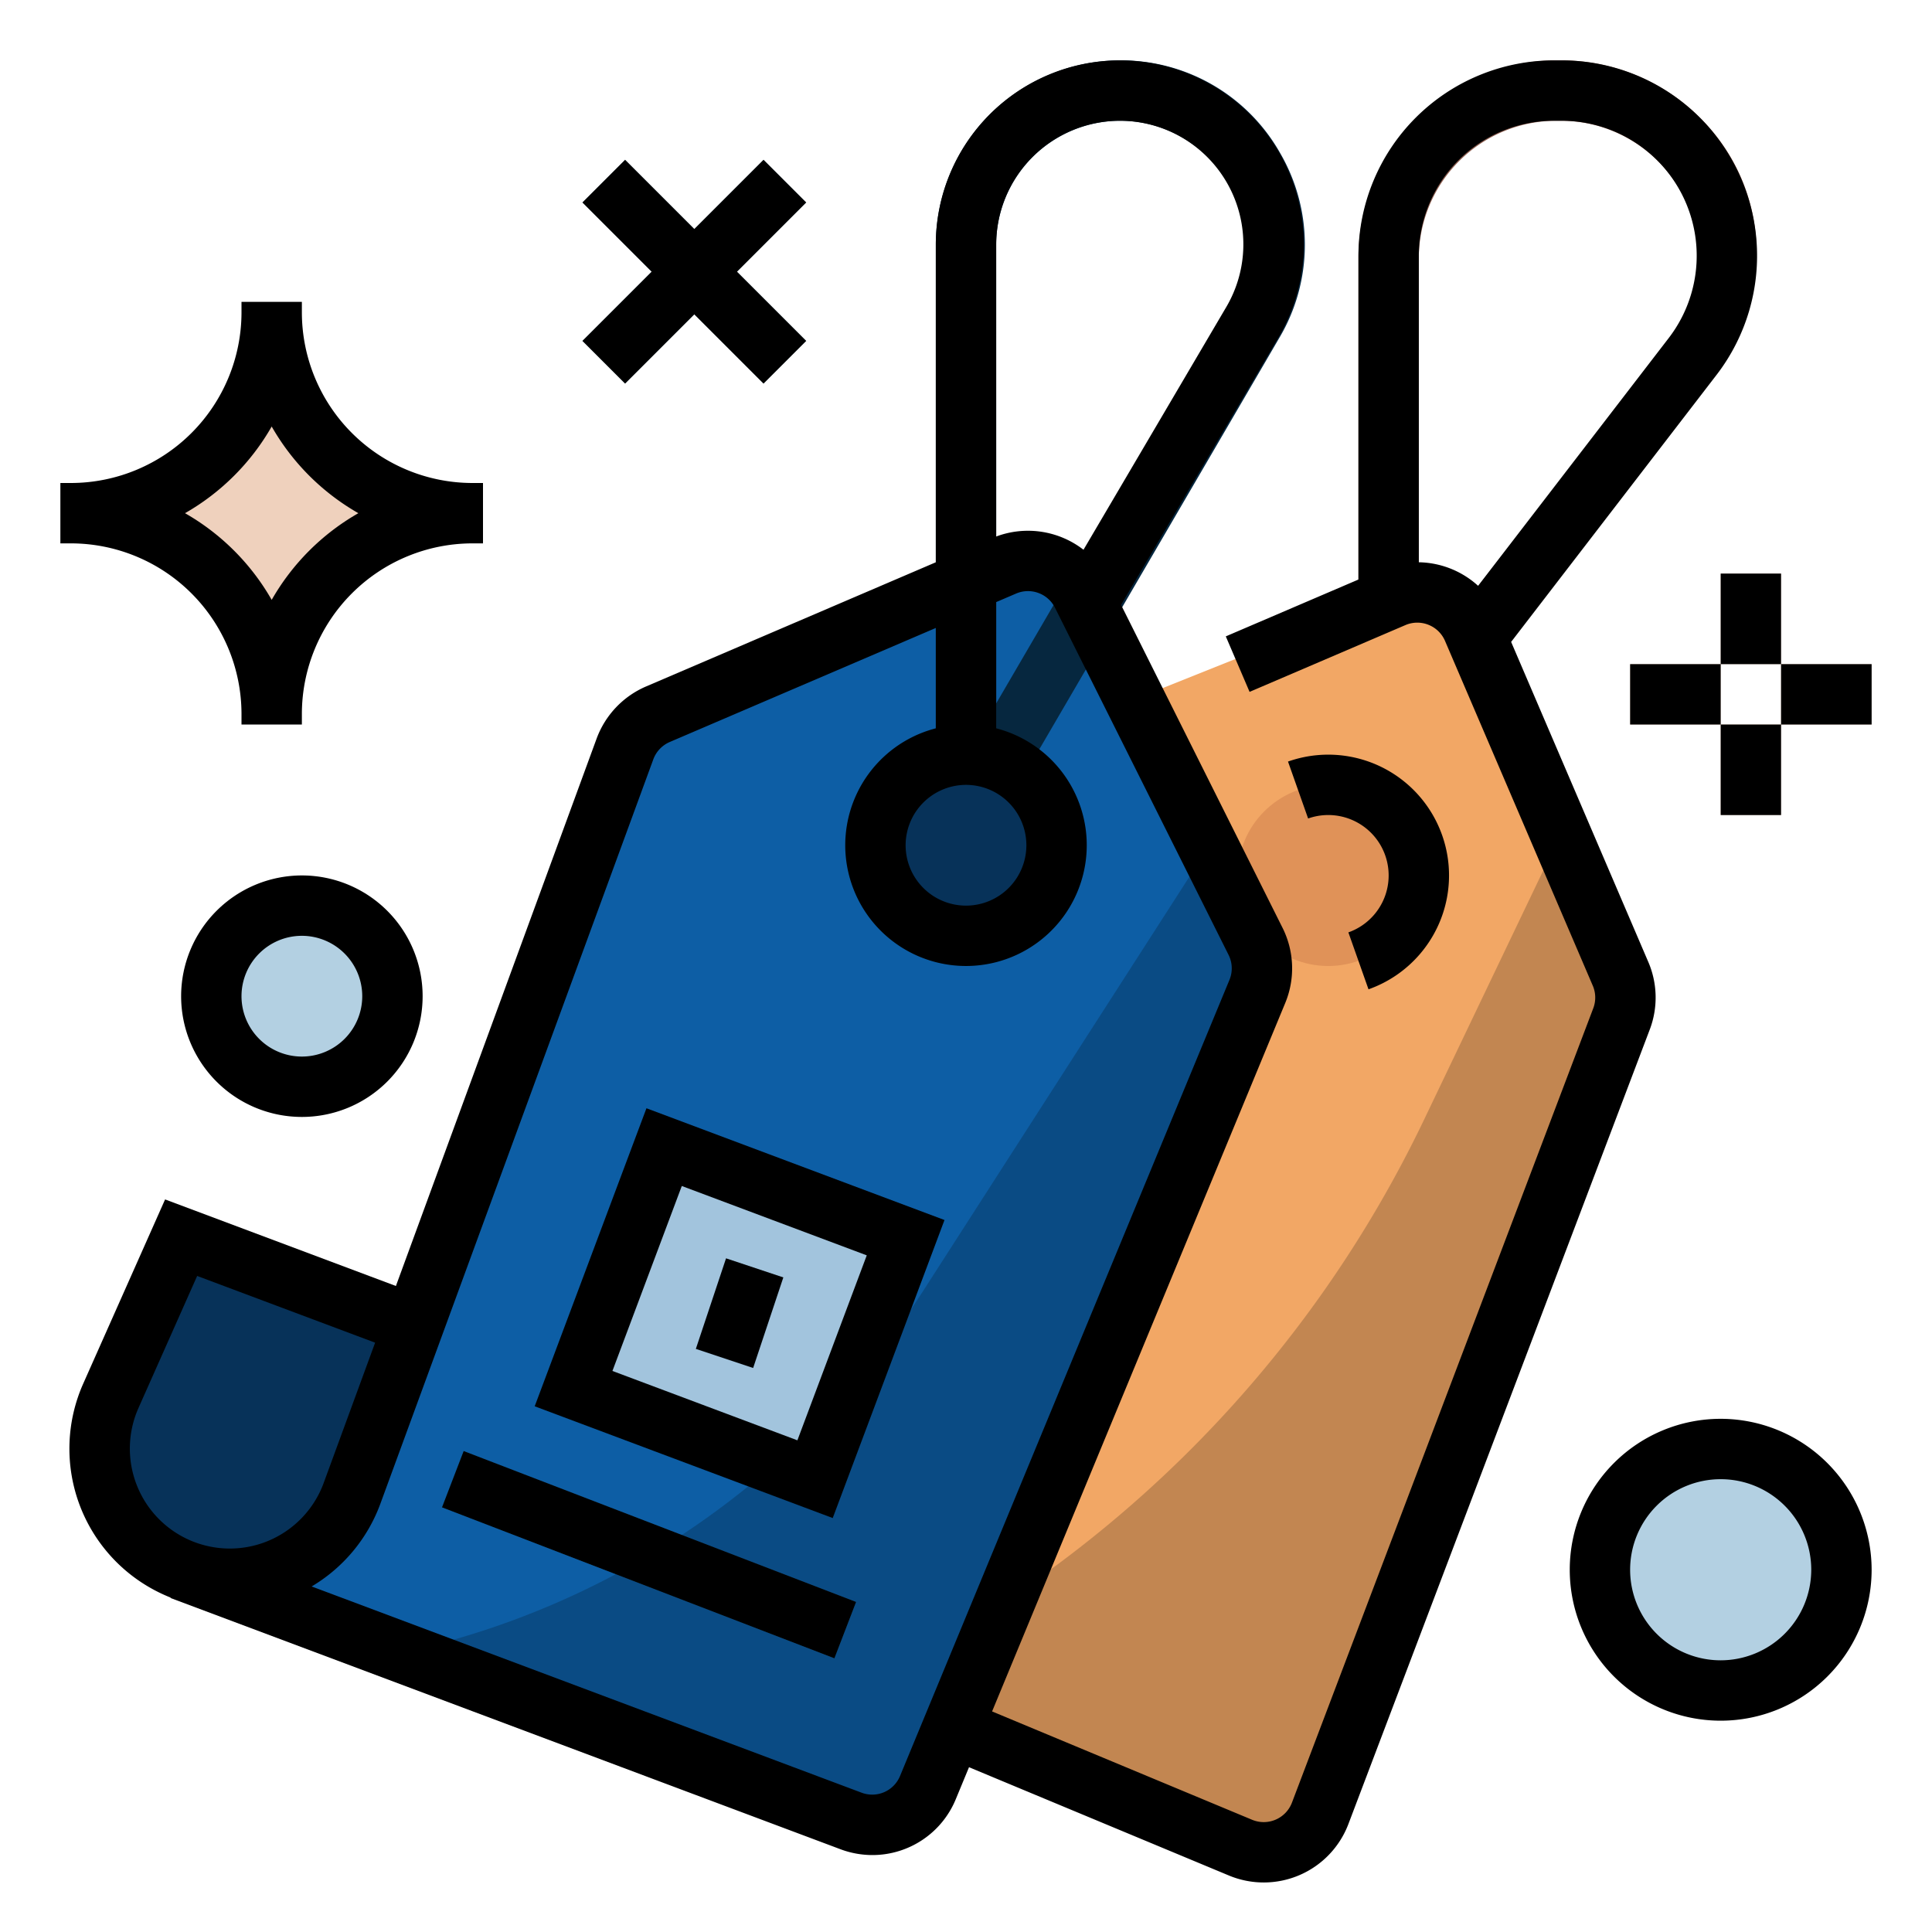
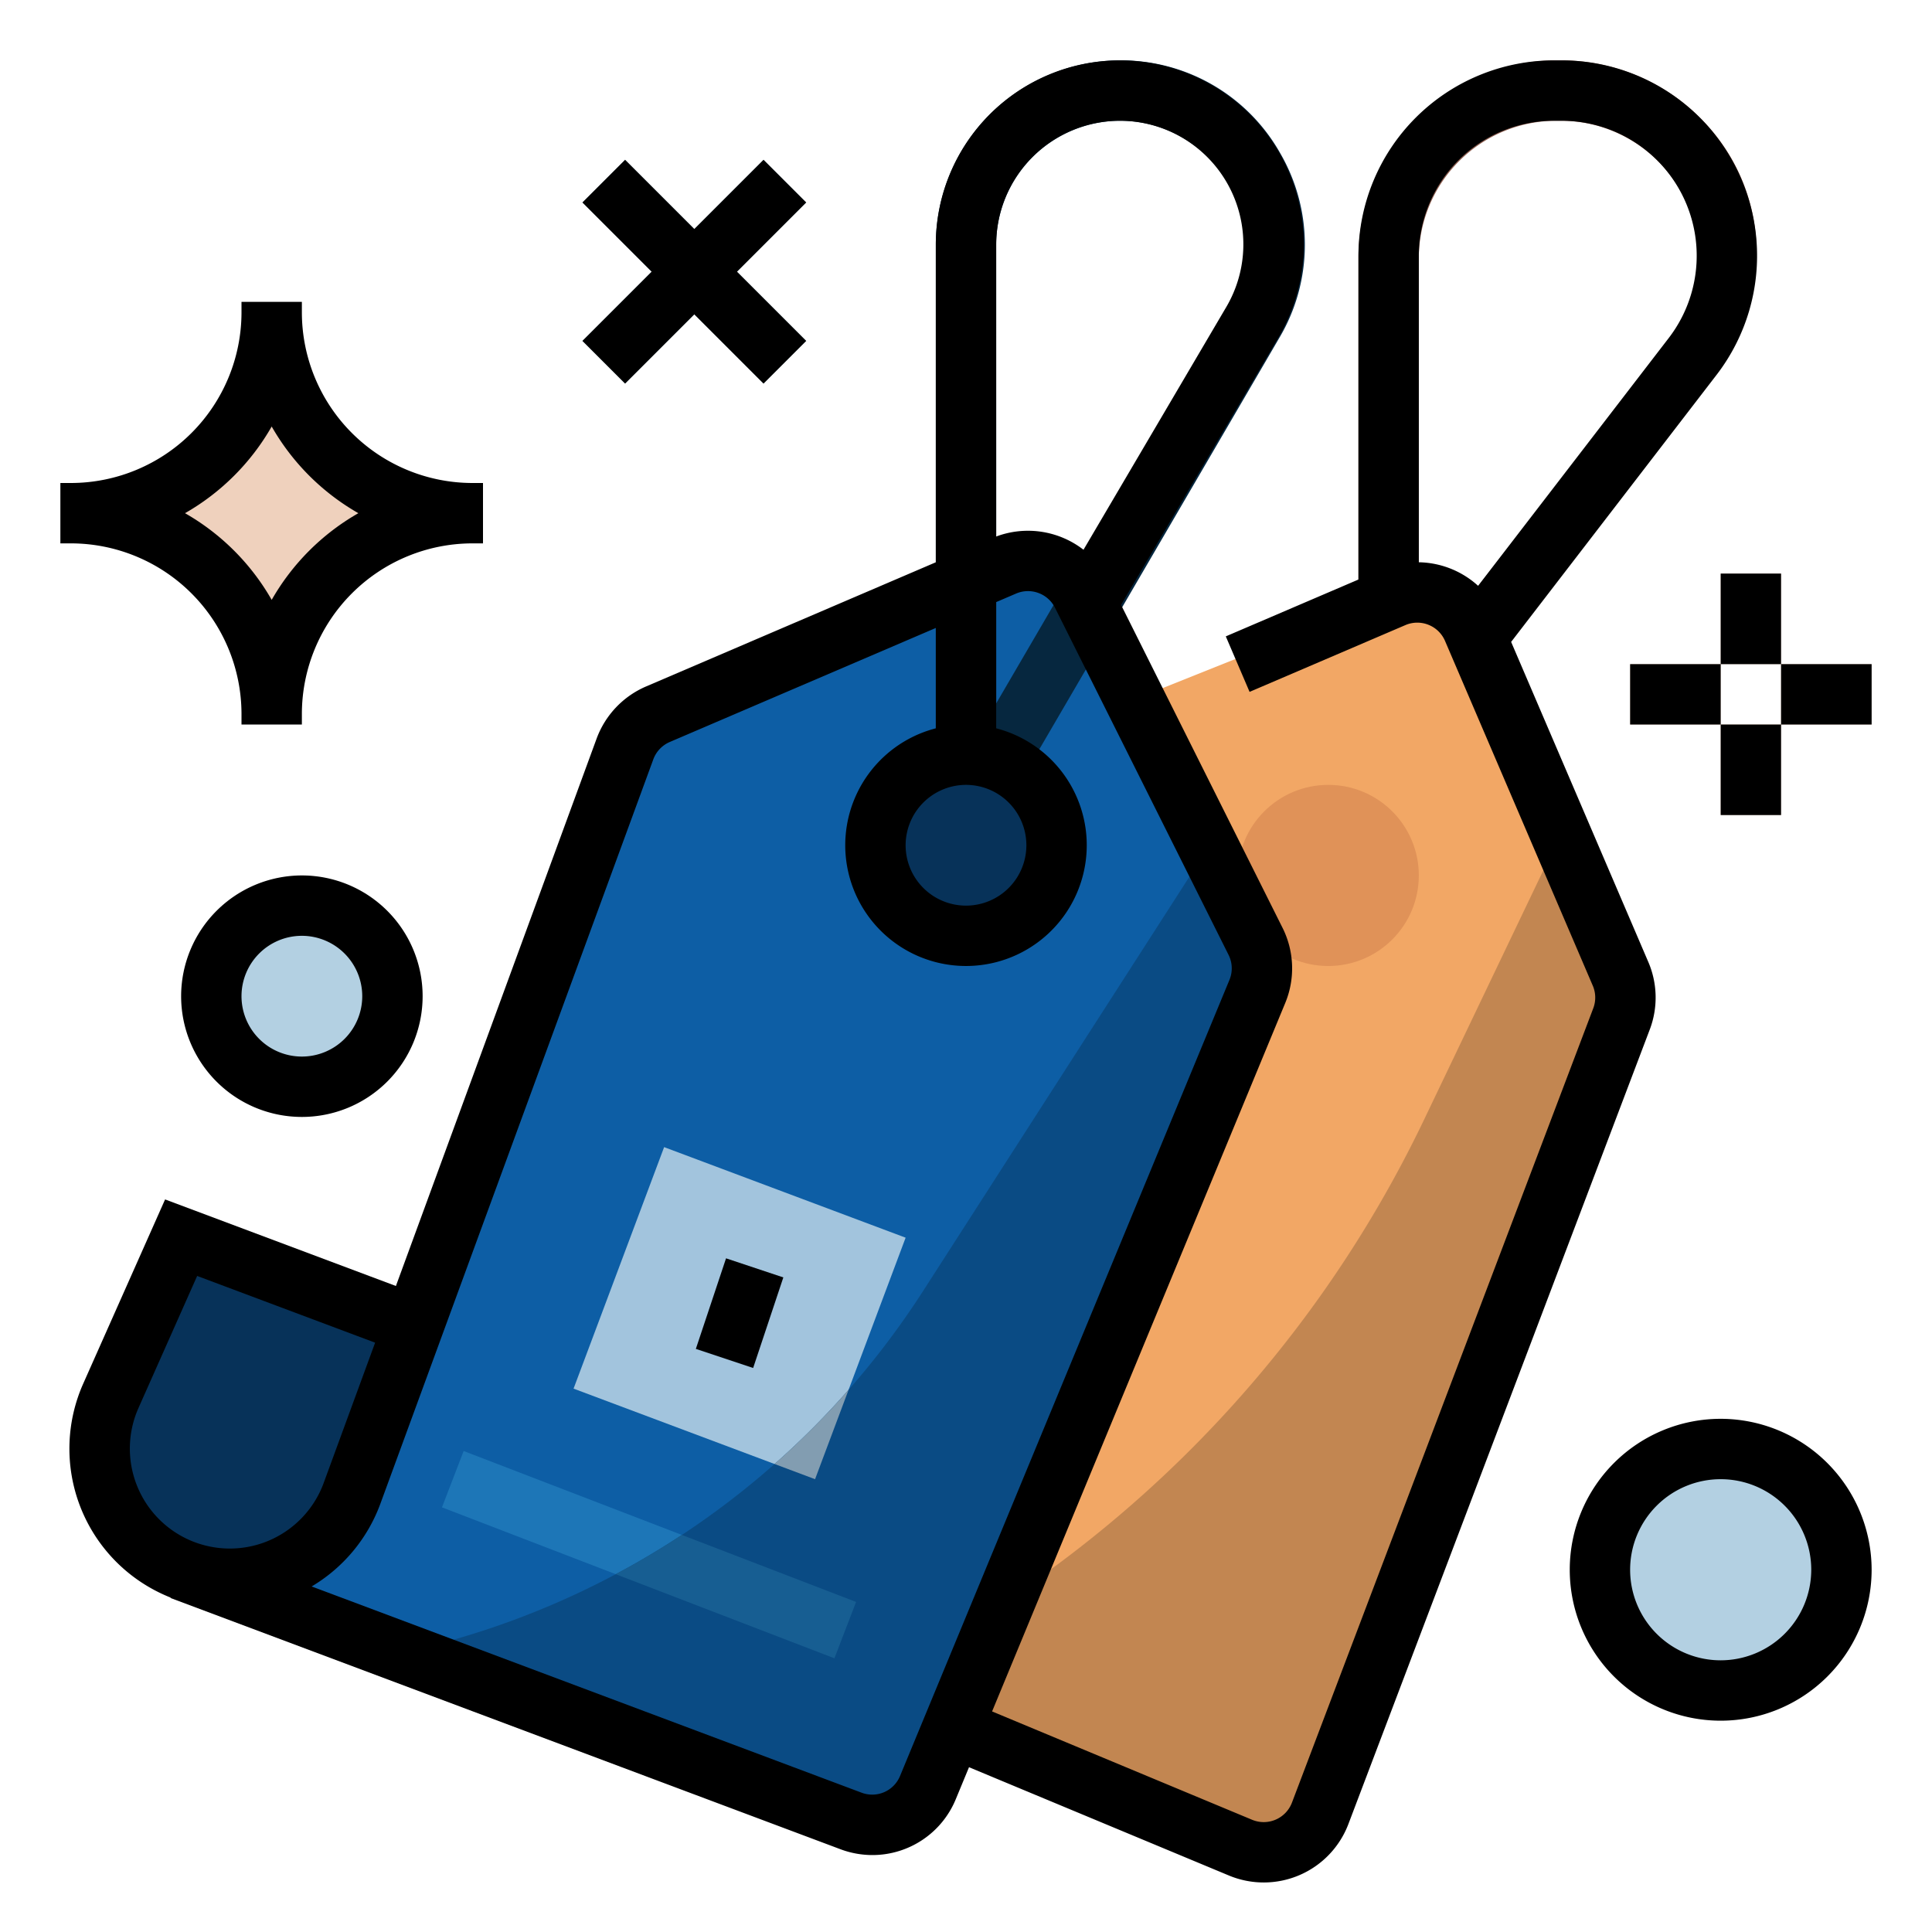
<svg xmlns="http://www.w3.org/2000/svg" viewBox="0 0 512 512">
  <g data-name="FILLED OUTLINE">
    <path fill="#8e5e50" d="m386.076 185.324-11.263-8.447 68.175-86.844A36.468 36.468 0 0 0 413.581 32h-1.113A36.51 36.51 0 0 0 376 68.468V184h-16V68.468A52.527 52.527 0 0 1 412.468 16h1.113a52.128 52.128 0 0 1 37.1 15.367c18.443 18.444 19.52 46.766 4.095 67.8Z" />
    <path fill="#f2a765" d="m350.16 479.762 79.549-209.722a16 16 0 0 0-.254-11.977l-39.304-91.711a16 16 0 0 0-20.649-8.553l-99.191 39.677a16 16 0 0 0-8.875 8.819l-79.737 195.717a16 16 0 0 0 7.939 20.482l138.682 66.04a16 16 0 0 0 21.84-8.772Z" />
    <circle cx="352" cy="232" r="24" fill="#e09258" />
    <path fill="#c28651" d="M429.455 258.063 413.59 221.04l-36.17 75.626a317.576 317.576 0 0 1-143.898 146.724l94.8 45.142a16 16 0 0 0 21.838-8.77l79.55-209.723a16 16 0 0 0-.254-11.978Z" />
    <circle cx="80" cy="264" r="24" fill="#b3d0e2" />
    <path fill="#efd1bd" d="M72 80v2.8A53.2 53.2 0 0 1 18.8 136 53.2 53.2 0 0 1 72 189.2a53.2 53.2 0 0 1 53.2-53.2A53.2 53.2 0 0 1 72 82.8Z" />
    <path fill="#b3d0e2" d="m154.343 53.658 11.314-11.315 48 48-11.315 11.314z" />
    <path fill="#b3d0e2" d="m154.343 90.342 48-48 11.314 11.315-48 48z" />
    <circle cx="456" cy="416" r="32" fill="#b3d0e2" />
    <path fill="#efd1bd" d="M456 152h16v24h-16zM472 176h24v16h-24zM456 192h16v24h-16zM432 176h24v16h-24z" />
    <path fill="#0d5ea5" d="m48 416 .445.167-.349-.263L48 416z" />
    <path fill="#073259" d="m93.287 395.764 16.369-44.643L48 328l-18.614 41.882a34.49 34.49 0 0 0 16.093 44.858c.864.431 1.739.81 2.617 1.164a34.486 34.486 0 0 0 45.19-20.14Z" />
    <path fill="#0d5ea5" d="m332.736 249.471-45.99-91.977a16 16 0 0 0-20.613-7.551l-91.79 39.338a16.002 16.002 0 0 0-8.719 9.198L93.287 395.764a34.486 34.486 0 0 1-45.19 20.14L48 416l177.513 66.567a16 16 0 0 0 20.403-8.863l87.293-210.96a16 16 0 0 0-.473-13.273Z" />
    <path fill="#1d76b7" d="m117.128 399.466 5.744-14.933 104 40-5.745 14.934z" />
    <path fill="#a2c4dd" d="m152 368 24-64 64 24-24 64z" />
    <path fill="#95b9d8" d="m184.41 357.47 8.001-24 15.18 5.06-8.001 24z" />
    <path fill="#06273f" d="M339.23 40.524A48.349 48.349 0 0 0 296.86 16 48.916 48.916 0 0 0 248 64.86V208l3.334-.074 12.673-21.53L264 64.86A32.898 32.898 0 0 1 296.86 32a32.86 32.86 0 0 1 28.385 49.418l-76.155 130.55 13.82 8.063 76.155-130.55a48.35 48.35 0 0 0 .164-48.957Z" />
    <circle cx="256" cy="224" r="24" fill="#073259" />
    <path fill="#0a4b84" d="M333.21 262.745a16 16 0 0 0-.474-13.274L320.25 224.5l-75.621 117.633a219.606 219.606 0 0 1-138.062 95.83l118.946 44.604a16 16 0 0 0 20.403-8.863Z" />
    <path fill="#175e92" d="m163.165 417.173 57.963 22.294 5.744-14.934-46.177-17.76q-8.512 5.605-17.53 10.4Z" />
    <path fill="#829db1" d="m216 392 8.88-23.68a219.37 219.37 0 0 1-19.617 19.654Z" />
    <path d="M48 264a32 32 0 1 0 32-32 32.037 32.037 0 0 0-32 32zm48 0a16 16 0 1 1-16-16 16.018 16.018 0 0 1 16 16zm-32-74.8v2.8h16v-2.8a45.25 45.25 0 0 1 45.2-45.2h2.8v-16h-2.8A45.25 45.25 0 0 1 80 82.8V80H64v2.8A45.25 45.25 0 0 1 18.8 128H16v16h2.8A45.25 45.25 0 0 1 64 189.2zm8-76.17A61.647 61.647 0 0 0 94.97 136 61.647 61.647 0 0 0 72 158.97 61.647 61.647 0 0 0 49.03 136 61.647 61.647 0 0 0 72 113.03zM165.657 101.657 184 83.314l18.343 18.343 11.314-11.314L195.314 72l18.343-18.343-11.314-11.314L184 60.686l-18.343-18.343-11.314 11.314L172.686 72l-18.343 18.343 11.314 11.314zM456 376a40 40 0 1 0 40 40 40.046 40.046 0 0 0-40-40Zm0 64a24 24 0 1 1 24-24 24.027 24.027 0 0 1-24 24ZM456 152h16v24h-16zM472 176h24v16h-24zM456 192h16v24h-16zM432 176h24v16h-24z" />
    <path d="m436.809 254.911-36.342-84.797 54.44-70.771A51.775 51.775 0 0 0 413.867 16h-2.093A51.834 51.834 0 0 0 360 67.775v85.807l-35.151 15.064 6.302 14.707 41.294-17.697a7.998 7.998 0 0 1 10.504 4.201l39.154 91.358a7.963 7.963 0 0 1 .127 5.988l-79.85 210.51a7.999 7.999 0 0 1-10.556 4.547l-68.91-28.712 77.688-187.745a23.986 23.986 0 0 0-.711-19.91l-42.792-85.583 41.672-70.841A48.75 48.75 0 0 0 296.75 16 48.806 48.806 0 0 0 248 64.751v84.259l-76.808 32.918a24.097 24.097 0 0 0-13.079 13.798L104.92 340.8l-61.168-22.939-21.676 48.77a42.421 42.421 0 0 0 19.826 55.263q1.64.818 3.33 1.489l-.04.106 177.514 66.568a24.144 24.144 0 0 0 8.497 1.552 23.901 23.901 0 0 0 22.107-14.847l3.488-8.43 68.873 28.696a24 24 0 0 0 31.67-13.642l79.85-210.51a23.887 23.887 0 0 0-.381-17.966Zm-52.3-104.185a23.988 23.988 0 0 0-8.509-1.72v-81.23A35.816 35.816 0 0 1 411.775 32h2.093a35.776 35.776 0 0 1 28.357 57.588l-50.508 65.66a23.974 23.974 0 0 0-7.207-4.522ZM264 64.75A32.789 32.789 0 0 1 296.751 32a32.75 32.75 0 0 1 28.229 49.356l-37.843 64.333A24.031 24.031 0 0 0 264 142.182ZM256 208a16 16 0 1 1-16 16 16.018 16.018 0 0 1 16-16ZM70.677 408.513a26.491 26.491 0 0 1-33.98-35.382l15.552-34.993 47.162 17.685-13.635 37.187a26.522 26.522 0 0 1-15.1 15.503Zm167.847 62.133a7.969 7.969 0 0 1-10.202 4.431l-145.73-54.65a42.546 42.546 0 0 0 18.206-21.91l72.337-197.284a8.031 8.031 0 0 1 4.36-4.598L248 166.418v26.595a32 32 0 1 0 16 0V159.56l5.285-2.265a8.01 8.01 0 0 1 10.307 3.776l45.99 91.979a7.993 7.993 0 0 1 .234 6.635Z" />
-     <path d="m357.334 247.092 5.332 15.086a32.007 32.007 0 0 0-21.331-60.356l5.33 15.086a16.007 16.007 0 0 1 10.669 30.184ZM117.128 399.466l5.744-14.933 104 40-5.745 14.934zM141.7 372.682l78.982 29.618 29.618-78.982-78.982-29.618Zm88-40L211.318 381.7 162.3 363.318l18.382-49.018Z" />
    <path d="m184.41 357.47 8.001-24 15.18 5.06-8.001 24z" />
  </g>
</svg>